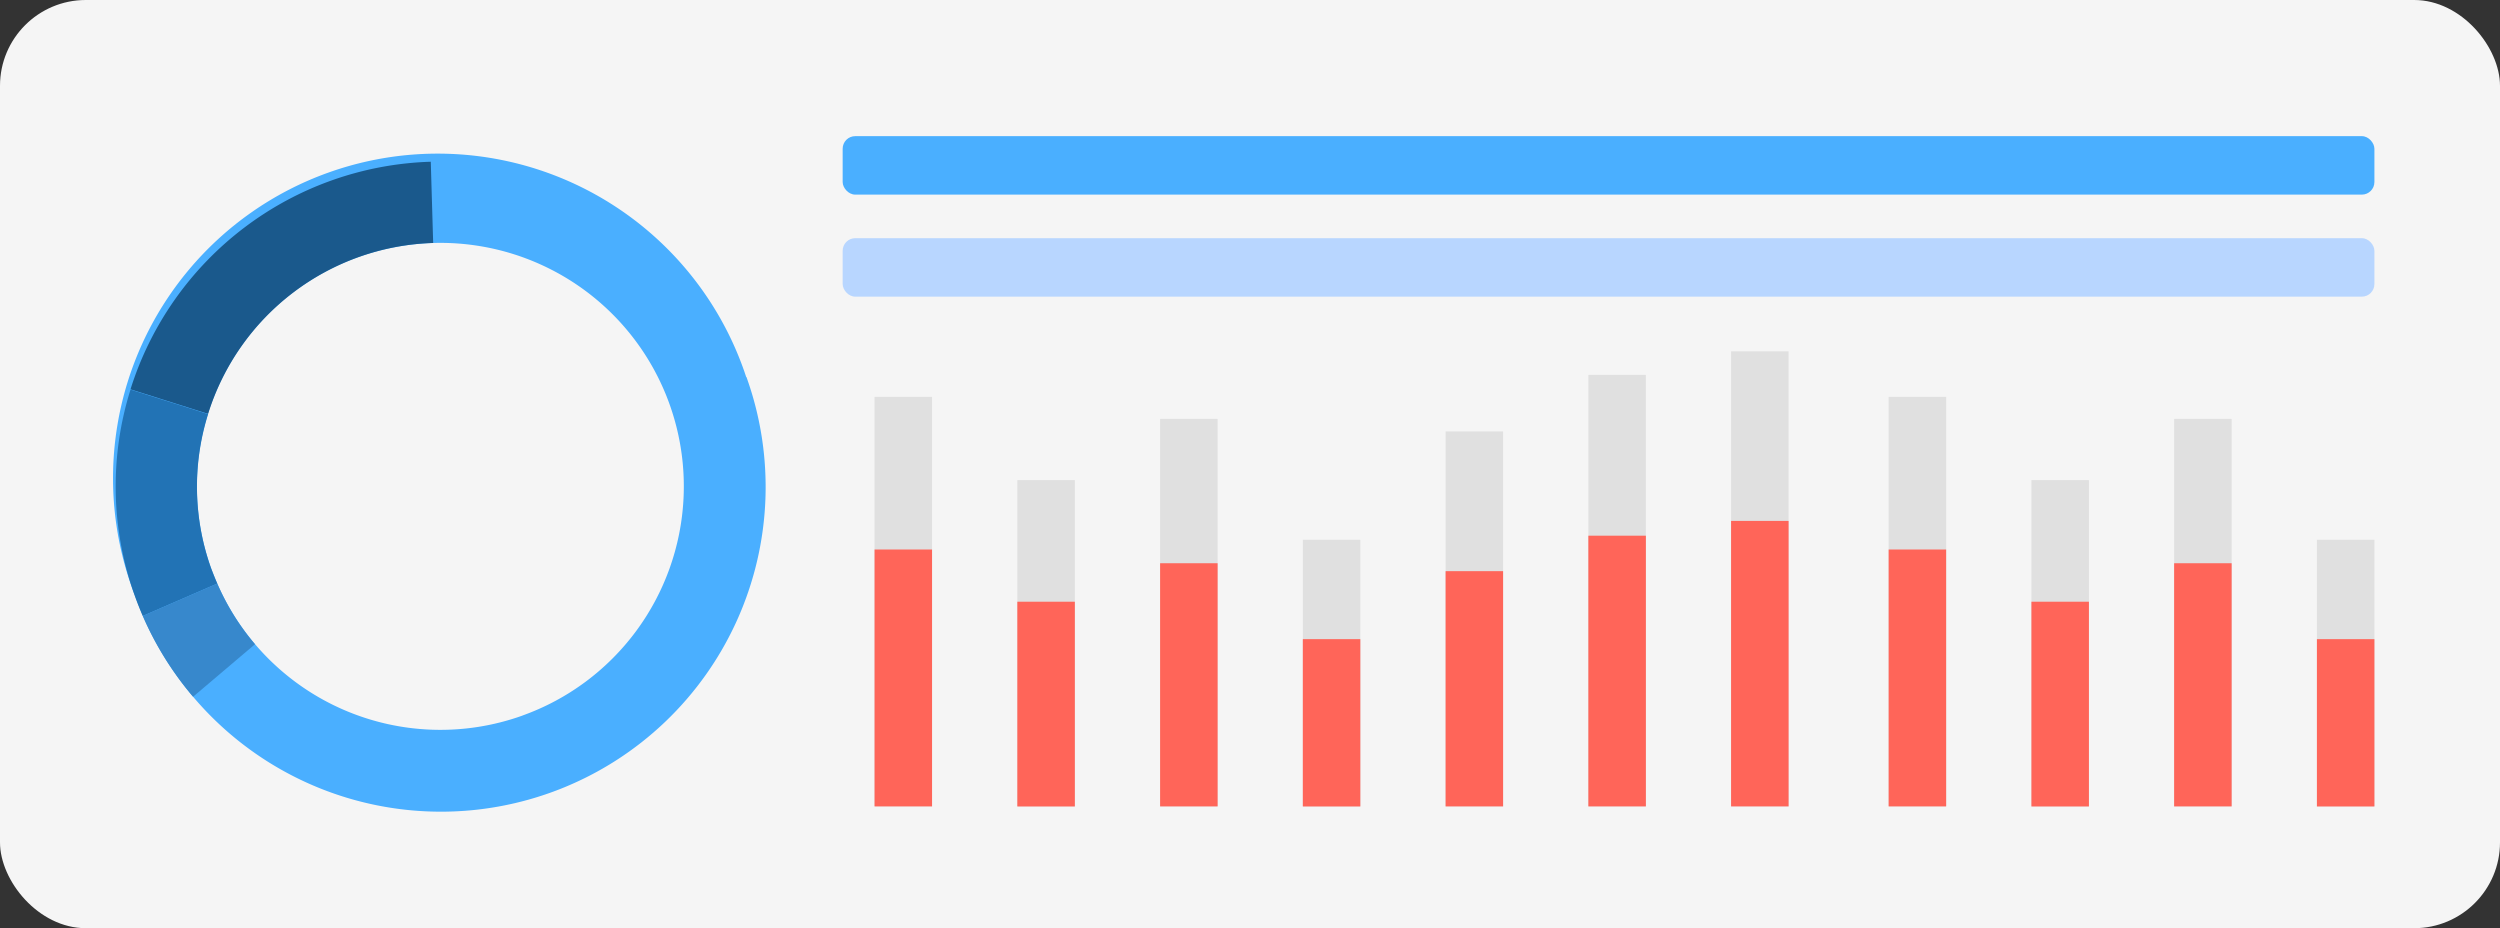
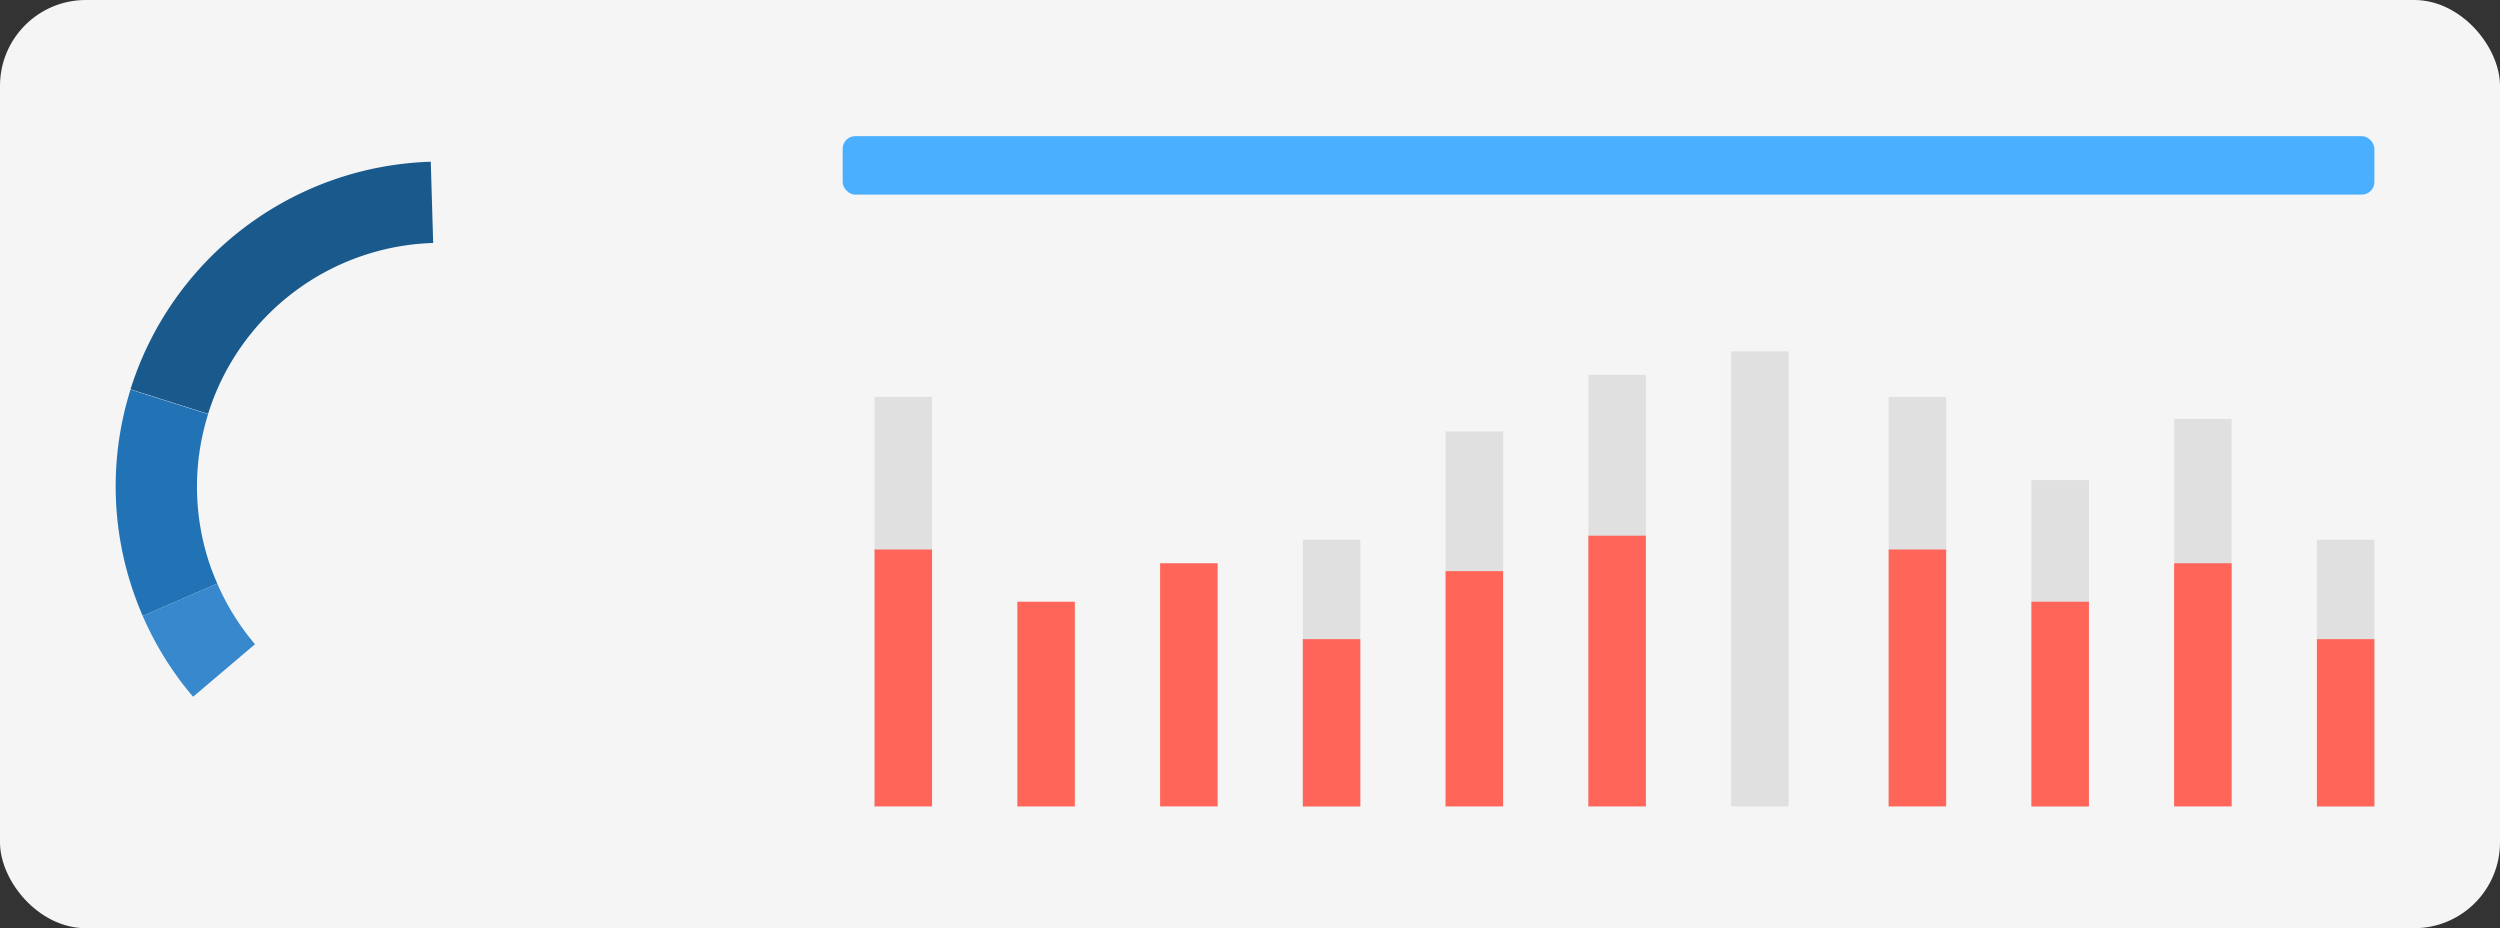
<svg xmlns="http://www.w3.org/2000/svg" viewBox="0 0 407.46 151.28">
  <rect x="0" y="0" width="407.46" height="151.28" fill="#333333" stroke="none" />
  <defs>
    <style>.cls-1{isolation:isolate;}.cls-2{fill:#f5f5f5;mix-blend-mode:hard-light;}.cls-3{fill:#4aafff;}.cls-4{fill:#1a598c;}.cls-5{fill:#2273b5;}.cls-6{fill:#3788cc;}.cls-7{fill:#e0e0e0;}.cls-8{fill:#ff6559;}.cls-9{fill:#b8d6ff;}</style>
  </defs>
  <g class="cls-1">
    <g id="Layer_2" data-name="Layer 2">
      <g id="OBJECTS">
        <rect class="cls-2" width="407.46" height="151.28" rx="13.99" />
-         <path class="cls-3" d="M121.62,61.45A52.92,52.92,0,1,0,22,97.09c.4,1.12.84,2.22,1.3,3.3a52.92,52.92,0,0,0,98.36-38.94ZM85.15,116.63A39.65,39.65,0,0,1,35.41,95.11c-.35-.81-.68-1.64-1-2.48a39.68,39.68,0,1,1,50.72,24Z" />
        <path class="cls-4" d="M33.92,67.45l-12.65-4A53,53,0,0,1,70.21,26.36L70.6,39.6A39.72,39.72,0,0,0,33.92,67.45Z" />
        <path class="cls-5" d="M35.41,95.11l-12.15,5.28c-.46-1.08-.9-2.18-1.3-3.3a52.66,52.66,0,0,1-.69-33.59l12.65,4a39.47,39.47,0,0,0,.51,25.18C34.73,93.47,35.06,94.3,35.41,95.11Z" />
        <path class="cls-6" d="M31.47,113.56a52.45,52.45,0,0,1-8.21-13.17l12.15-5.28A39.52,39.52,0,0,0,41.56,105Z" />
        <rect class="cls-7" x="142.54" y="64.68" width="9.37" height="66.75" />
-         <rect class="cls-7" x="165.81" y="78.25" width="9.37" height="53.18" />
-         <rect class="cls-7" x="189.08" y="68.27" width="9.37" height="63.16" />
        <rect class="cls-7" x="212.34" y="87.97" width="9.37" height="43.46" />
        <rect class="cls-7" x="235.61" y="70.32" width="9.37" height="61.12" />
        <rect class="cls-7" x="258.88" y="61.1" width="9.37" height="70.33" />
        <rect class="cls-7" x="282.14" y="57.26" width="9.37" height="74.17" />
        <rect class="cls-8" x="142.54" y="89.56" width="9.37" height="41.87" />
        <rect class="cls-8" x="165.81" y="98.07" width="9.37" height="33.37" />
        <rect class="cls-8" x="189.08" y="91.8" width="9.37" height="39.63" />
        <rect class="cls-8" x="212.34" y="104.17" width="9.37" height="27.27" />
        <rect class="cls-8" x="235.61" y="93.09" width="9.37" height="38.34" />
        <rect class="cls-8" x="258.88" y="87.31" width="9.37" height="44.12" />
-         <rect class="cls-8" x="282.14" y="84.9" width="9.37" height="46.53" />
        <rect class="cls-7" x="307.82" y="64.68" width="9.37" height="66.75" />
        <rect class="cls-7" x="331.09" y="78.25" width="9.37" height="53.18" />
        <rect class="cls-7" x="354.35" y="68.27" width="9.37" height="63.16" />
        <rect class="cls-7" x="377.62" y="87.97" width="9.37" height="43.46" />
        <rect class="cls-8" x="307.82" y="89.56" width="9.37" height="41.87" />
        <rect class="cls-8" x="331.09" y="98.07" width="9.37" height="33.37" />
        <rect class="cls-8" x="354.35" y="91.8" width="9.37" height="39.63" />
        <rect class="cls-8" x="377.62" y="104.17" width="9.37" height="27.27" />
        <rect class="cls-3" x="137.34" y="22.19" width="249.65" height="9.53" rx="2.05" transform="translate(524.33 53.91) rotate(180)" />
-         <rect class="cls-9" x="137.34" y="38.82" width="249.65" height="9.53" rx="2.05" transform="translate(524.33 87.17) rotate(180)" />
      </g>
    </g>
  </g>
</svg>